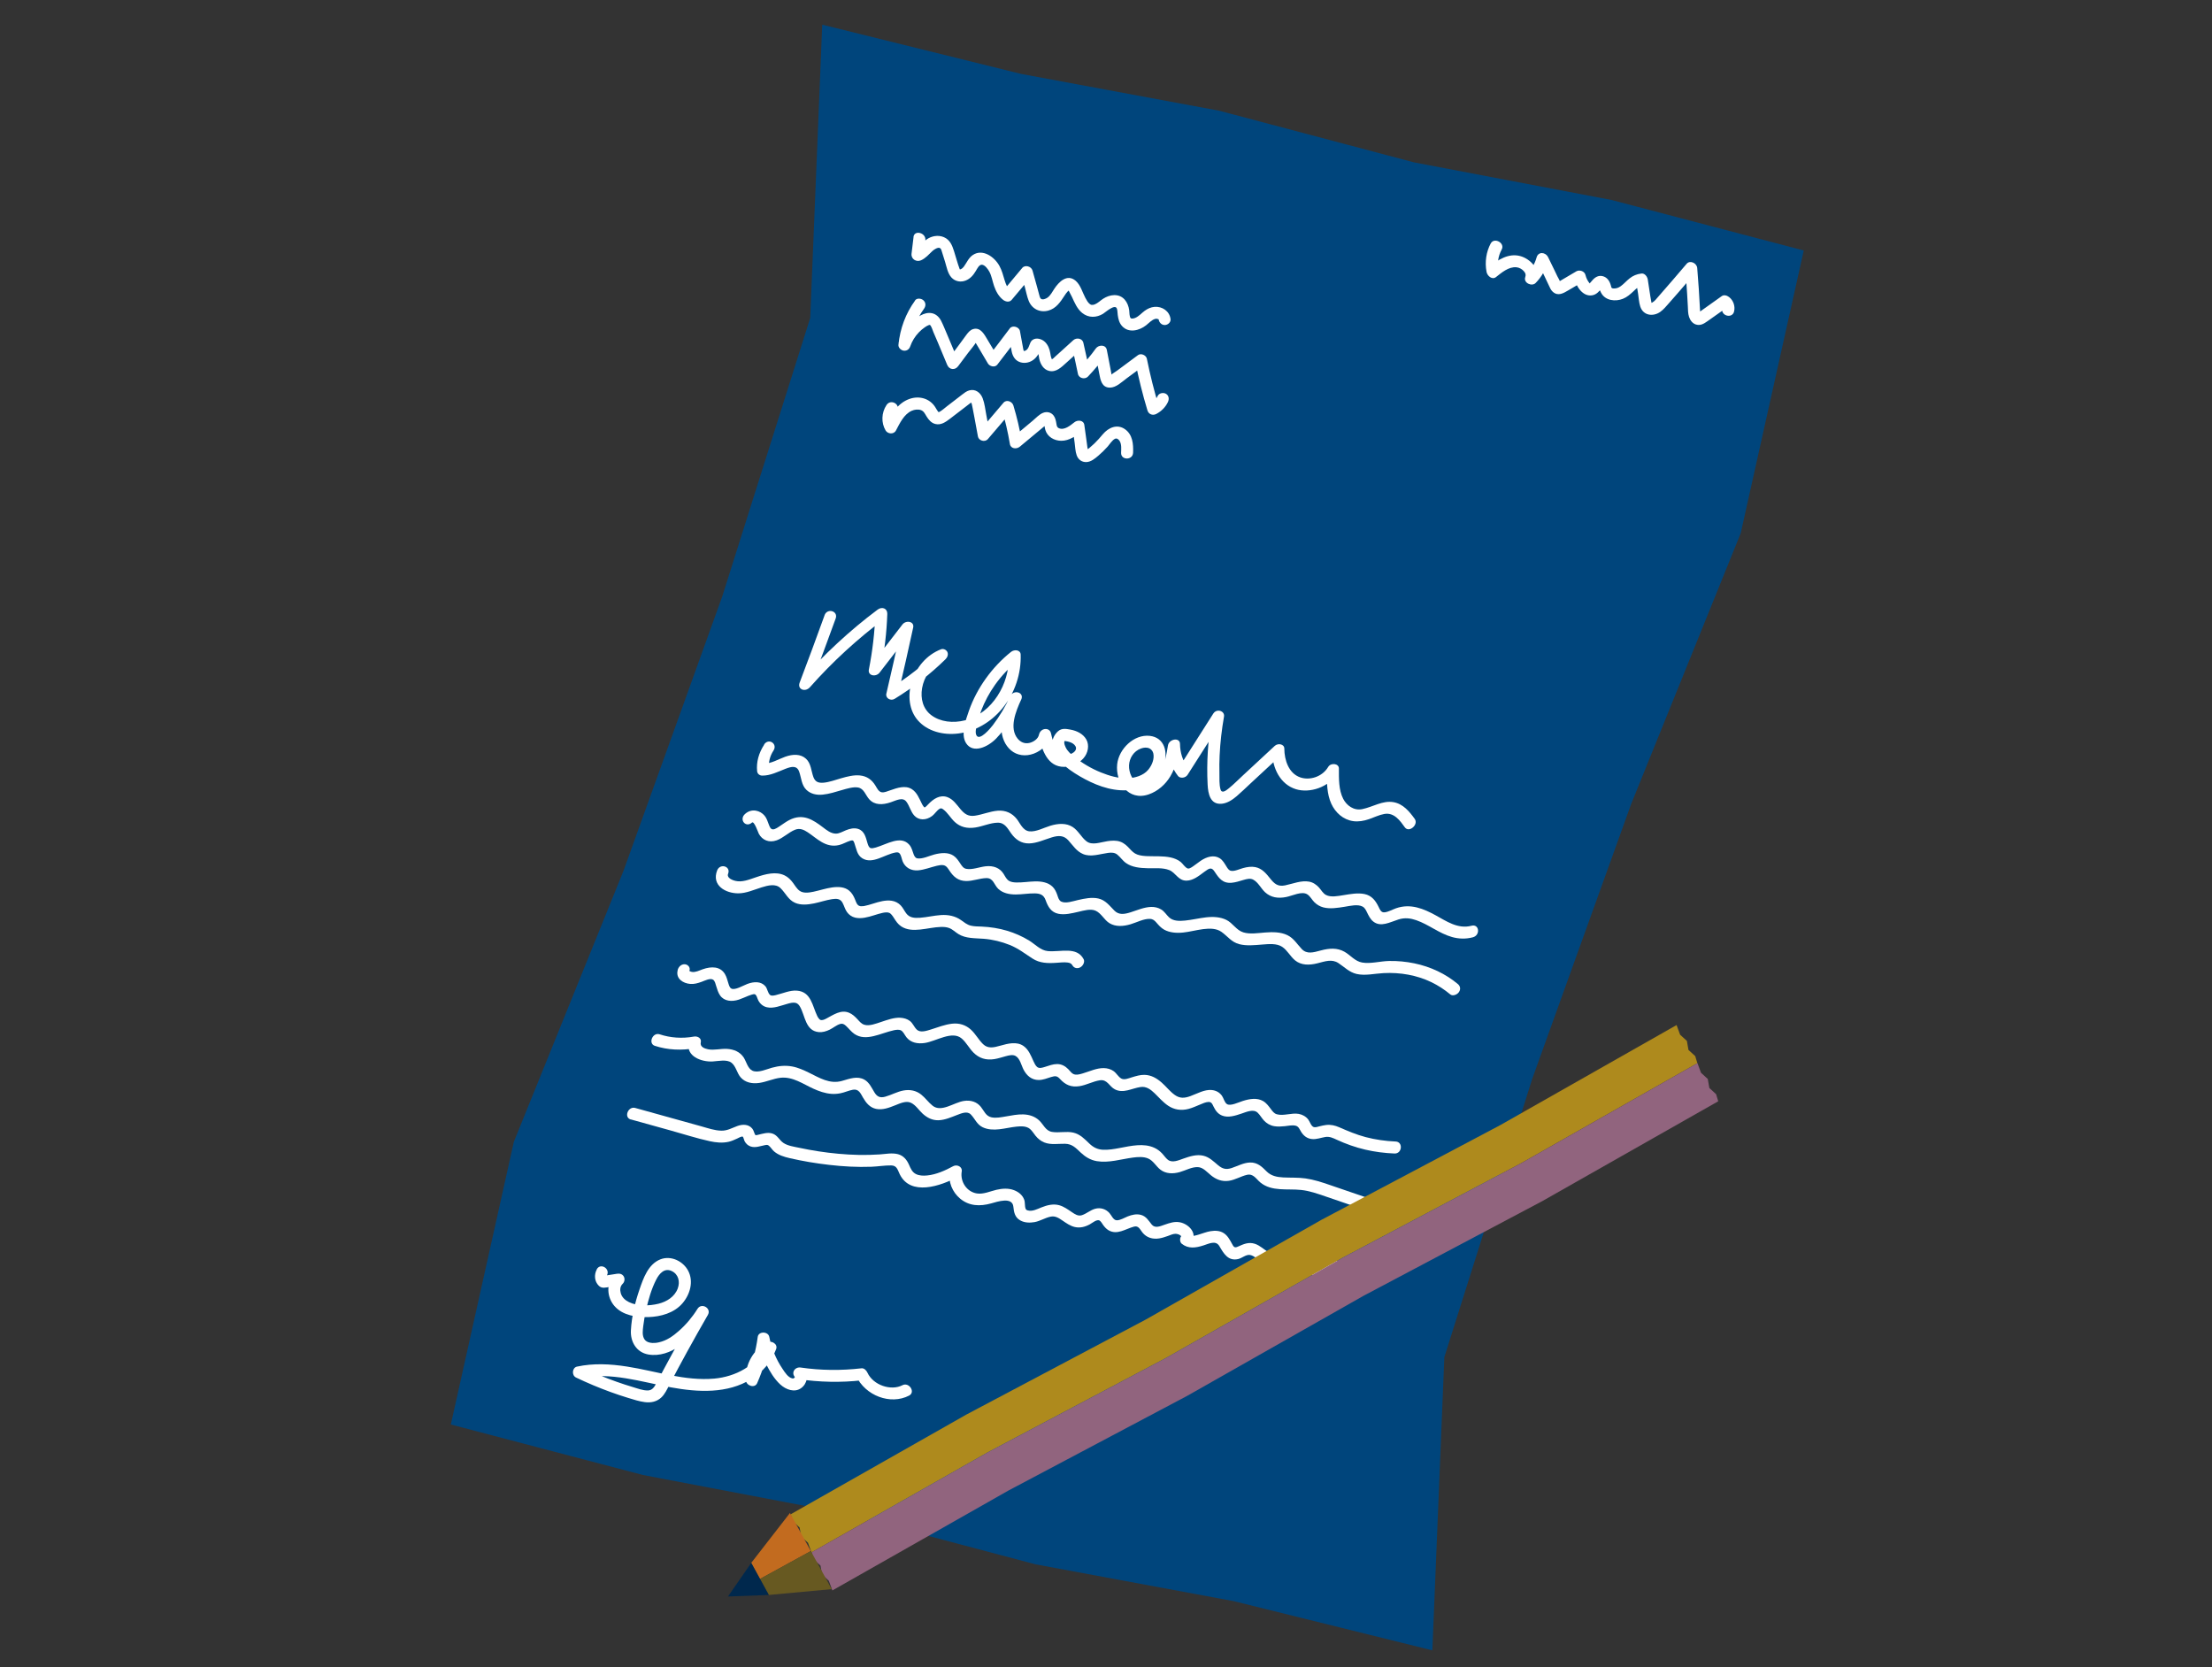
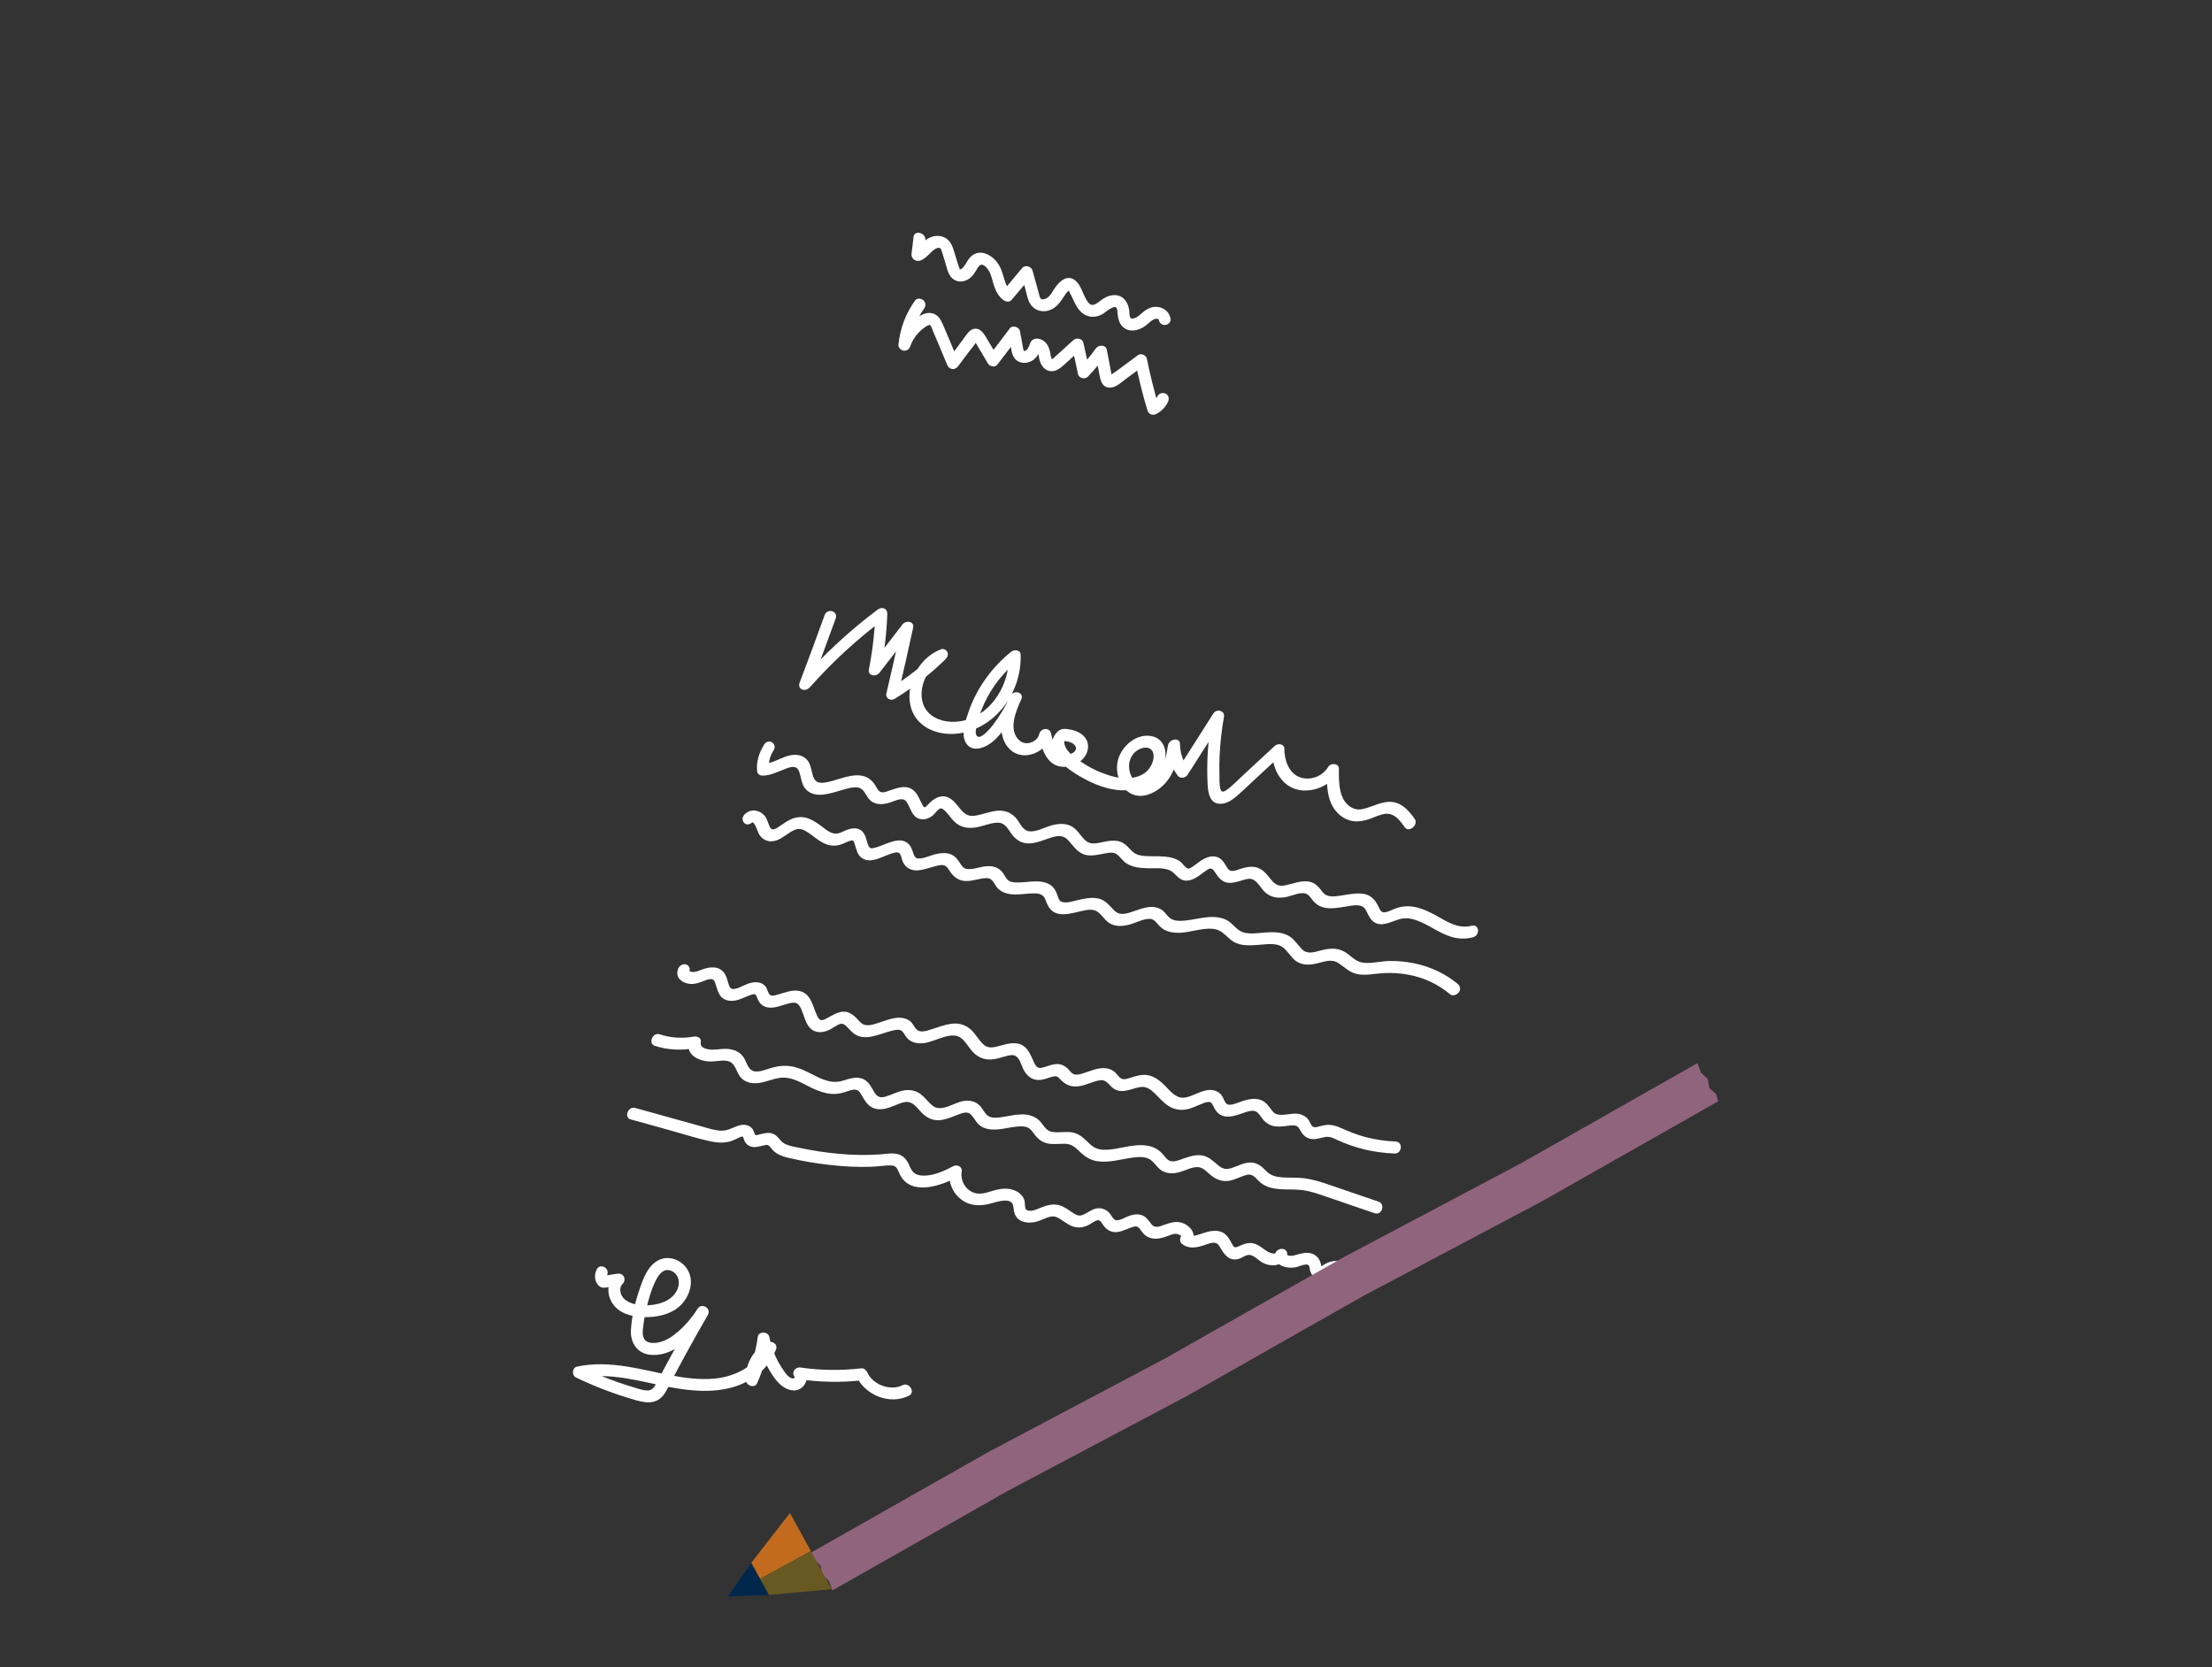
<svg xmlns="http://www.w3.org/2000/svg" id="Lager_1" viewBox="0 0 850.39 640.91">
  <rect x="0" y="0" width="850.39" height="640.91" fill="#333333" stroke="none" />
  <defs>
    <style>.cls-1{fill:#ae8a1d;}.cls-2{fill:#675921;}.cls-3{fill:#fff;}.cls-4{fill:#c26b1f;}.cls-5{fill:#00284d;}.cls-6{fill:#91647e;}.cls-7{fill:#00457c;}</style>
  </defs>
-   <polygon class="cls-7" points="173.32 547.63 247.13 567.03 323.21 581.53 398.08 601.38 474.23 615.52 550.66 634.45 555.27 521.72 589.07 414.71 627.09 309.09 669.21 204.98 693.44 96.3 619.63 76.9 543.55 62.41 468.68 42.56 392.53 28.41 316.1 9.49 311.49 122.21 277.69 229.22 239.67 334.85 197.55 438.95 173.32 547.63" />
-   <path class="cls-3" d="M573.11,93.57c-1.74,3.23-2.34,7.15-1.61,10.97.29,1.52,2.13,3.15,3.61,1.99,2.14-1.67,4.85-4.07,7.89-3.78,1.02.1,2.05.65,2.76,1.42.77.83.92,1.44.61,2.38-.75,2.25,2.57,3.71,4,2.24,2.37-2.43,4-5.37,4.92-8.66-1.48,0-2.96,0-4.44,0,1.02,2.09,2.03,4.17,3.02,6.26.53,1.11,1.05,2.23,1.58,3.34.41.87.77,1.79,1.52,2.45,2.07,1.85,4.16.48,6.02-.6,1.88-1.11,3.77-2.21,5.65-3.32-1.16-.46-2.32-.92-3.48-1.38.76,3.13,3.3,7.34,7.04,6.63,1.65-.32,2.54-1.53,3.58-2.68.11-.13.22-.25.34-.36-.06.07-.15.11-.25.12-.49.12-.9-.05-1.22-.48-.03-.13-.02-.11.03.05-.1.53.58,1.87.82,2.33,1.61,3.15,5.58,3.52,8.41,2.38,1.63-.65,2.85-1.76,4.11-2.93.91-.84,1.99-2.04,3.31-2.2-.81-.77-1.64-1.54-2.46-2.3.31,1.81.6,3.63.88,5.44.25,1.61.33,3.38.84,4.95,1.17,3.61,5.04,3.95,7.7,2.06,1.3-.93,2.28-2.16,3.33-3.34,1.13-1.28,2.26-2.57,3.38-3.85,2.34-2.68,4.65-5.35,6.94-8.03-1.35-.54-2.7-1.09-4.06-1.63.28,3.31.52,6.62.73,9.93.1,1.58.19,3.16.27,4.74.07,1.37.03,2.82.48,4.15.43,1.27,1.3,2.47,2.63,2.89,1.71.54,3.05-.29,4.37-1.22,2.71-1.91,5.41-3.82,8.09-5.72-.94-.12-1.87-.24-2.81-.36.47.36.65.57.51,1.11-.71,2.85,3.78,4.07,4.5,1.23.5-1.99-.2-4.27-1.92-5.59-.79-.61-1.95-.98-2.81-.36-2.12,1.52-4.26,3.04-6.39,4.55-.55.39-1.1.78-1.65,1.17-.23.16-.54.32-.74.52-.4.16-.43.25-.09.26.16,0,.31.07.44.17.49.2.27.32.15-.28-.03-.15-.06-.85-.08-1.17-.27-5.34-.62-10.68-1.07-16.02-.17-1.94-2.8-3.12-4.06-1.63-3.6,4.24-7.25,8.48-10.97,12.72-.67.77-1.32,1.67-2.25,2.17-.16.08-1.05.49-.29.33-.08.02.15.1.11.15,0,0-.17-.6-.18-.68-.55-2.85-.89-5.77-1.37-8.64-.19-1.12-1.15-2.47-2.47-2.3-1.74.21-3.2.81-4.54,1.88-1.18.93-2.17,2.11-3.39,2.99-.84.61-1.73.92-2.73.87-.32-.01-.2-.01-.65-.14.29.08-.21-.26-.01,0-.25-.31-.07.04-.21-.3-.05-.12-.16-.59-.22-.81-.46-1.62-1.41-3.08-3.16-3.49-1.66-.39-2.98.49-3.96,1.65-.3.36-.85.96-1.02,1.17-.21.26-.28.06.03.05.33,0,0-.07.02-.05-.83-1.02-1.33-1.98-1.65-3.29-.37-1.51-2.36-2.05-3.49-1.38-1.44.85-2.87,1.69-4.31,2.54-.69.41-1.37.81-2.06,1.22-.21.13-.87.39-1.03.6,1.23.62,1.67.67,1.33.15-.05-.09-.1-.18-.14-.28-.14-.73-.76-1.61-1.09-2.3-.36-.77-.73-1.53-1.1-2.3-.8-1.67-1.61-3.34-2.44-5.01-1.05-2.12-3.82-2.24-4.44,0-.7,2.54-2.06,4.76-3.86,6.63,1.34.75,2.68,1.49,4.01,2.24,1.36-4.08-2.5-8.27-6.41-9.34-4.63-1.27-8.74,1.56-11.99,4.12,1.21.66,2.41,1.33,3.62,1.99-.6-3.09-.23-6.02,1.2-8.65,1.37-2.51-2.87-4.82-4.21-2.33t0,0Z" />
  <path class="cls-3" d="M351.2,91.18c-.24,2.1-.5,4.2-.76,6.3-.27,2.12,1.85,3.38,3.61,2.6,1.78-.78,3.02-2.27,4.39-3.56.65-.61,2.17-1.6,2.95-1.14.47.28.61,1.04.77,1.55.4,1.22.77,2.45,1.15,3.67.62,1.99,1,4.48,2.48,6.09,1.44,1.56,3.6,1.88,5.42,1.17,1.82-.71,2.96-2.06,3.93-3.68.52-.86,1.26-2.47,2.35-2.41,1.15.07,2.29,1.64,2.84,2.64.94,1.71,1.21,3.73,1.84,5.54.7,2.02,1.75,4.01,3.49,5.34.97.74,2.4,1.01,3.26,0,2.56-3.01,5.09-6.01,7.59-9.02-1.31-.34-2.62-.68-3.93-1.02.5,1.78,1,3.56,1.48,5.34.45,1.66.77,3.42,1.41,5.03,1.25,3.19,4.36,4.64,7.53,3.79,3.05-.82,4.68-3.36,6.29-5.81.36-.54.71-1.08,1.16-1.54-.03.03.67-.59.64-.52.02-.05-.31-.17-.37-.1-.03.03,1.27,2.46,1.37,2.68,1.01,2.18,2.01,4.62,3.94,6.18,2.46,1.99,5.5,1.86,8.03.33.86-.52,4.46-3.81,5.27-2.11.29.6.27,1.72.38,2.56.21,1.56.57,3.08,1.68,4.29,2.58,2.82,6.67,1.68,9.2-.3,1.05-.82,2.17-2.11,3.51-2.47.37-.1.71-.09,1.18.11-.26-.11.38.11.09.05.31.06.09.27.04-.11.16,1.24,1.06,2.3,2.38,2.3,1.16,0,2.39-1.06,2.22-2.3-.39-3.05-3.21-4.94-6.19-4.68-1.4.12-2.65.71-3.76,1.52-1.19.87-2.25,2.14-3.63,2.72-.45.19-1.33.4-1.68.14-.61-.46-.51-2.25-.63-3.08-.43-3.08-2.27-5.86-5.74-5.82-1.53.02-3.03.59-4.27,1.39-1.08.69-2.03,1.69-3.24,2.18-.5.2-.91.23-1.22.17-.58-.11.15.14-.37-.12,0,0-.62-.43-.33-.2-.7-.57-1.2-1.43-1.7-2.38-1.11-2.1-1.83-4.91-3.72-6.55-3.31-2.84-6.49.51-8.16,3.01-.79,1.19-1.49,2.62-2.67,3.47-.66.47-1.88.94-2.5.45-.42-.33-.56-1.09-.7-1.59-.29-1.01-.54-2.03-.82-3.04-.56-2.08-1.14-4.16-1.74-6.24-.48-1.67-2.9-2.26-3.93-1.02-2.48,3.01-4.99,6.01-7.53,9.02h3.26c-1.44-1.1-2-2.62-2.52-4.29-.58-1.88-1.03-3.75-2.01-5.51-1.99-3.6-6.52-6.63-10.19-4.18-1.65,1.1-2.32,2.89-3.45,4.45-.31.42-.71.8-1.19,1.01-.2.09-.43.11-.42.12.16.13-.03-.21-.04-.23-.84-2.23-1.43-4.57-2.16-6.84-.69-2.18-1.54-4.34-3.86-5.34-2.26-.98-4.82-.44-6.62.83-1.75,1.23-2.91,3.16-4.93,4.05,1.21.87,2.42,1.73,3.62,2.6.28-2.1.54-4.2.78-6.3.33-2.89-4.25-4.13-4.57-1.23h0Z" />
  <path class="cls-3" d="M351.83,115.49c-3.64,5.01-5.79,10.75-6.43,17.06-.11,1.12,1.01,2.14,2.03,2.26,1.19.14,2.12-.54,2.5-1.65.7-2.01,1.84-3.85,3.3-5.37.71-.74,1.48-1.41,2.34-1.99.41-.27.85-.58,1.32-.75.19-.07.37-.13.58-.14.39-.01,0-.04,0-.04.67.56,1.03,2.03,1.36,2.79.59,1.35,1.17,2.7,1.74,4.05,1.21,2.84,2.4,5.69,3.56,8.53.79,1.93,2.97,2.2,4.21.55,1.28-1.71,2.56-3.41,3.83-5.12,1.09-1.47,2.48-2.94,3.36-4.54.09-.08.17-.18.24-.27.3-.39-.16-.48-1.4-.24-.02.28.59.96.74,1.22.5.83,1,1.66,1.5,2.5,1.07,1.79,2.13,3.59,3.18,5.38.68,1.16,2.69,1.66,3.62.47,2.77-3.57,5.5-7.13,8.2-10.7-1.29-.34-2.58-.68-3.88-1.02.41,2.19.78,4.38,1.19,6.56.37,1.98,1.42,3.7,3.46,4.27,1.81.51,3.75,0,5.17-1.18,1.54-1.28,2.29-3.13,2.99-4.95-.53.54-1.05,1.07-1.59,1.61-.07.02-.37.03-.38-.05.02.13.37.6.45.77.32.78.34,1.66.52,2.47.46,2.03,1.59,4.06,3.74,4.61,2.74.7,4.85-1.5,6.69-3.15,2.01-1.8,4.01-3.6,5.99-5.4-1.29-.34-2.58-.68-3.87-1.02.81,3.58,1.58,7.16,2.32,10.74.35,1.7,2.69,2.23,3.85,1.02,2.56-2.68,4.9-5.52,7.05-8.49-1.41-.18-2.81-.37-4.22-.55.53,2.66,1.03,5.32,1.52,7.97.45,2.4.98,5.31,4.06,5.32,2.43,0,4.57-2.17,6.4-3.52,2.27-1.67,4.53-3.34,6.79-5.01-1.13-.46-2.26-.92-3.39-1.38,1.26,6.32,2.81,12.55,4.66,18.67.44,1.46,1.96,2.08,3.35,1.38,1.96-1,3.6-2.63,4.53-4.62.53-1.14.38-2.48-.77-3.15-.97-.58-2.64-.31-3.17.83-.63,1.35-1.49,2.29-2.82,2.97,1.12.46,2.24.92,3.35,1.38-1.86-6.11-3.42-12.35-4.7-18.67-.27-1.36-2.26-2.23-3.4-1.38-1.82,1.35-3.64,2.71-5.47,4.06-.85.63-1.71,1.26-2.56,1.9-.75.55-1.75,1.08-2.39,1.73-.33.33-.65.05.02.42.64.35.39.13.28-.37-.2-1.03-.38-2.07-.58-3.1-.42-2.22-.85-4.43-1.29-6.65-.43-2.16-3.19-1.98-4.22-.55-1.91,2.66-4.03,5.17-6.3,7.56,1.28.34,2.56.68,3.85,1.02-.75-3.58-1.52-7.16-2.34-10.74-.41-1.8-2.69-2.09-3.87-1.02-1.54,1.4-3.08,2.8-4.63,4.2-.78.7-1.55,1.4-2.33,2.1-.34.31-.87.93-1.33,1.04.08-.02.13.1.17.12-.17-.08-.26-.47-.31-.61-.24-.6-.32-1.27-.43-1.91-.26-1.54-.85-3.1-2-4.23-1.23-1.21-3.45-1.88-4.91-.74-1.2.94-1.03,3.06-2.4,3.92-.32.2-.77.35-1.06.15.11.08.22.21.12-.08-.14-.44-.2-.91-.28-1.37-.37-2.04-.74-4.08-1.13-6.12-.31-1.62-2.9-2.33-3.88-1.02-2.67,3.57-5.39,7.13-8.14,10.7,1.21.16,2.42.31,3.62.47-1.33-2.24-2.67-4.48-4.02-6.72-1.23-2.03-2.67-5.01-5.56-4.17-1.2.35-1.95,1.33-2.66,2.28-.76,1.03-1.52,2.07-2.28,3.11-1.61,2.19-3.24,4.39-4.88,6.58,1.41.18,2.81.37,4.21.55-1.43-3.48-2.9-6.97-4.4-10.45-.75-1.72-1.43-3.5-2.28-5.19-.71-1.4-1.89-2.61-3.46-2.96-3.13-.7-6.15,1.73-8.18,3.73-2.19,2.16-3.76,4.84-4.78,7.77,1.51.2,3.02.41,4.54.61.51-4.96,2.35-9.86,5.24-13.8.72-.98.85-2.3-.16-3.26-.84-.8-2.54-.99-3.26,0t0,0Z" />
-   <path class="cls-3" d="M340.81,155.72c-1.96,2.93-2.09,6.83-.34,9.77.81,1.36,3.12,1.63,3.98,0,1.43-2.71,3.06-6.24,6.03-7.56,1.08-.48,2.42-.66,3.51-.29,1.18.41,1.58,1.41,2.2,2.42.82,1.33,1.85,2.58,3.45,2.95,2.14.5,3.9-.76,5.55-2.01,1.76-1.35,3.52-2.7,5.28-4.05.82-.63,1.63-1.27,2.45-1.89.08-.06.79-.47.79-.51,0,.18-.41-.39-.41-.06,0,.21.26.65.31.88.13.51.22,1.03.32,1.55.23,1.18.46,2.37.68,3.55.46,2.44.91,4.88,1.35,7.32.28,1.6,2.65,2.35,3.81,1.02,3.07-3.56,6.12-7.13,9.13-10.69-1.27-.34-2.55-.68-3.82-1.02,1.35,4.47,2.4,9.01,3.17,13.61.3,1.81,2.53,2.07,3.8,1.02,2.65-2.19,5.29-4.39,7.91-6.58.72-.6,1.43-1.2,2.15-1.79.4-.32.76-.37,0-.45-.4.06-.69-.09-.87-.46.04.06.07.13.11.19.03-.3.06.29.09.4.06.27.1.54.14.81.08.49.15.98.3,1.46.8,2.63,3.38,4.11,6.08,4.14,3.14.04,5.82-1.97,8.21-3.85-1.27-.34-2.54-.68-3.81-1.02.27,1.88.53,3.75.78,5.63.21,1.58.25,3.31.78,4.8.58,1.65,1.98,2.72,3.8,2.62,1.76-.1,3.23-1.35,4.54-2.46,1.26-1.08,2.45-2.24,3.56-3.48.83-.94,1.66-2.38,2.78-2.98.79-.42,1.53.27,1.9.93.72,1.26.55,2.98.5,4.4-.12,2.96,4.49,2.97,4.61,0,.13-3.41-.18-6.98-3.13-9.05-2.97-2.08-6.31-.66-8.51,1.96-1.04,1.23-2.08,2.44-3.25,3.56-.65.62-1.32,1.22-2.01,1.79-.2.17-.6.35-.75.56-.09.05-.17.1-.26.16-.22.1-.05.16.49.2.1-.07-.13-1.14-.15-1.31-.12-.9-.24-1.8-.36-2.7-.26-1.95-.54-3.9-.82-5.86-.27-1.88-2.58-2-3.81-1.02-1.58,1.25-3.88,3.16-5.9,2.31-.82-.35-.87-.89-1.02-1.75-.19-1.13-.39-2.27-1.11-3.18-.95-1.21-2.5-1.57-3.97-1.02-1.5.56-2.8,2.02-4.02,3.04-2.67,2.24-5.36,4.49-8.05,6.73,1.27.34,2.53.68,3.8,1.02-.77-4.6-1.84-9.14-3.19-13.61-.46-1.5-2.63-2.44-3.83-1.02-2.99,3.56-6.02,7.13-9.08,10.69,1.27.34,2.54.68,3.81,1.02-.43-2.37-.86-4.73-1.32-7.1-.4-2.09-.62-4.36-1.39-6.35-.81-2.11-2.72-3.68-5.12-3.04-1.08.29-1.94.98-2.81,1.65-1.02.79-2.05,1.58-3.07,2.37-.9.7-1.81,1.4-2.72,2.09-.91.7-1.81,1.54-2.81,2.11-.2.11-.56.18-.46.19.29.04.01-.03-.14-.21-.38-.46-.76-1.23-1.14-1.81-2.12-3.28-6.08-4.41-9.81-3.12-4.52,1.56-7,5.76-9.12,9.79h3.98c-.98-1.63-.91-3.49.19-5.12,1.68-2.5-2.25-4.81-3.92-2.33h0Z" />
-   <path class="cls-3" d="M316.99,236.57c-3.1,8.61-6.3,17.22-9.56,25.83-1.01,2.66,2.13,3.83,3.95,1.78,8.71-9.84,18.44-18.73,28.86-26.5-1.24-.54-2.48-1.09-3.73-1.63-.24,7.1-1.08,14.24-2.48,21.36-.48,2.39,2.7,2.99,4.13,1.16,4.18-5.37,8.33-10.74,12.45-16.11-1.38-.39-2.76-.78-4.14-1.16-1.83,8.46-3.74,16.92-5.72,25.38-.4,1.7,1.64,2.92,3.17,1.99,7.05-4.32,13.64-9.41,19.55-15.21.79-.77,1.16-1.87.75-2.79-.36-.81-1.47-1.44-2.46-1.06-11.18,4.3-15.76,19.53-8.86,27.36,3.64,4.12,9.6,5.75,15.53,5.01,6.46-.81,12.37-4.24,16.78-9.49,5.07-6.04,7.41-13.73,7.18-20.86-.05-1.82-2.4-2.07-3.71-1.02-7.33,5.86-13.1,13.91-16.14,22.51-1.35,3.84-3.28,9.28-1.11,12.62,2.64,4.07,8.35,1.46,11.55-1.84,4.11-4.26,7.25-9.76,9.62-14.95,1.3-2.84-2.97-4.05-4.26-1.23-1.84,4-3.37,8.15-3.34,12.35.03,3.29,1.32,6.41,3.69,8.41,2.28,1.93,5.56,2.44,8.77,1.23,3.25-1.24,5.85-3.84,6.56-7.19-1.54.2-3.08.41-4.62.61,1.21,5.15,3.25,11.74,9.75,11.68,2.6-.02,5.41-1.12,7.32-3.23,1.89-2.1,2.36-5.1,1.19-7.24-1.21-2.2-3.64-3.41-6.17-3.86-1.54-.27-3.25-.64-4.7.61-1.27,1.1-2.04,2.59-2.25,4.13-.4,2.97,1.19,5.85,3.09,7.69,2.23,2.16,4.84,3.99,7.55,5.56,5.16,2.99,11.4,5.65,17.96,5.34,5.89-.29,11.93-3.45,14.17-9.5,1.92-5.17.32-10.79-5.29-11.42-6.07-.68-11.89,5-12.53,10.92-.73,6.86,4.29,14.29,12.13,11.58,3.47-1.2,6.45-3.8,8.33-6.98,2.21-3.73,2.99-7.81,3.67-11.81-1.54.2-3.08.41-4.62.61.07,4.19,1.47,8.03,3.88,11.11.79,1.01,2.84.86,3.69-.47,4.52-7.06,9.02-14.12,13.49-21.18-1.37-.39-2.74-.78-4.12-1.16-1.55,8.76-2.12,17.54-1.68,26.11.18,3.51.99,7.85,5.52,7.36,2.08-.22,4.01-1.49,5.66-2.9,1.79-1.53,3.47-3.19,5.2-4.79,4.06-3.75,8.11-7.51,12.15-11.26-1.23-.34-2.46-.68-3.69-1.02.02,6.25,3.07,12.5,9.07,14.38,5.29,1.65,12.71-.67,16.03-6.21-1.38-.18-2.75-.37-4.12-.55,0,4.25.03,8.65,1.73,12.36,1.55,3.37,4.5,6.13,8.42,6.69,1.99.28,4.05-.07,6.09-.77,1.94-.67,3.87-1.63,5.86-1.99,3.83-.69,6.1,2.65,7.9,5.14,1.61,2.23,5.39-1.04,3.79-3.26-2.01-2.79-4.45-5.79-8.19-6.42-4.16-.71-7.82,1.82-11.95,2.68-3.29.69-6.03-1.41-7.34-3.95-1.76-3.43-1.67-7.71-1.66-11.71,0-1.88-3.07-2.31-4.12-.55-2.29,3.84-7.13,5.27-10.76,4-4.39-1.54-6.08-6.56-6.1-11.07,0-1.72-2.41-2.21-3.69-1.02-4.04,3.75-8.09,7.51-12.14,11.26-1.82,1.69-3.6,3.49-5.52,5.06-1.17.96-2.71,2.07-3.19.37-.53-1.9-.37-4.25-.41-6.27-.05-2.25-.03-4.5.08-6.77.23-4.95.81-9.93,1.68-14.91.39-2.19-2.79-3.26-4.12-1.16-4.46,7.06-8.96,14.12-13.47,21.18,1.23-.16,2.46-.31,3.69-.47-1.99-2.54-2.96-5.65-3.02-9.08-.04-2.62-4.2-1.91-4.62.61-.61,3.63-1.2,7.66-3.59,10.91-1.65,2.25-4.78,4.46-7.4,3.71-2.73-.78-4.09-4.23-3.97-6.99.12-2.74,1.76-5.44,4.6-6.46,1.14-.41,2.35-.49,3.33.02.78.4,1.25,1.18,1.4,1.89.43,2.02-.39,4.4-1.99,6.31-1.86,2.21-5.12,3.15-7.89,3.22-3.65.1-7.04-.94-10.21-2.21-3.81-1.52-7.31-3.63-10.44-6.13-1.28-1.03-2.52-2.11-3.22-3.64-.5-1.1-.86-2.27.18-3.09-.58.23-1.16.45-1.74.67,1.92.04,4.47.48,5.39,2.1.66,1.16-.27,2.33-1.7,2.91-1.9.77-3.62.38-4.91-1.06-1.63-1.83-2.26-4.44-2.82-6.86-.56-2.38-4.05-2.1-4.62.61-.33,1.54-1.99,2.7-3.55,3.1-1.93.5-3.57-.29-4.67-1.66-3.25-4.05-.77-10.27,1.4-15.01-1.42-.41-2.84-.82-4.26-1.23-1.78,3.9-3.99,7.6-6.64,11.09-.86,1.12-5.12,6.3-6.33,3.88-.57-1.15-.05-2.95.25-4.23.4-1.76.94-3.5,1.6-5.23,1.33-3.47,3.11-6.8,5.31-9.91,2.53-3.56,5.54-6.72,8.96-9.46-1.24-.34-2.47-.68-3.71-1.02.31,9.76-6.14,21.42-16.8,24.12-4.6,1.17-9.43.62-12.89-1.94-3.21-2.38-4.3-6.34-3.59-10.46.73-4.2,3.58-8.88,7.86-10.52-.57-1.28-1.13-2.57-1.7-3.85-5.6,5.51-11.8,10.39-18.48,14.49,1.06.66,2.11,1.33,3.17,1.99,1.98-8.46,3.89-16.92,5.72-25.38.52-2.41-2.77-2.95-4.14-1.16-4.11,5.37-8.25,10.74-12.42,16.11,1.38.39,2.75.78,4.13,1.16,1.41-7.12,2.24-14.26,2.48-21.36.07-2.07-1.97-2.94-3.73-1.63-10.76,8.04-20.67,17.27-29.65,27.44,1.32.59,2.63,1.18,3.95,1.78,3.27-8.61,6.48-17.22,9.59-25.83,1.04-2.89-3.25-4.12-4.29-1.23t0,0Z" />
+   <path class="cls-3" d="M316.99,236.57c-3.1,8.61-6.3,17.22-9.56,25.83-1.01,2.66,2.13,3.83,3.95,1.78,8.71-9.84,18.44-18.73,28.86-26.5-1.24-.54-2.48-1.09-3.73-1.63-.24,7.1-1.08,14.24-2.48,21.36-.48,2.39,2.7,2.99,4.13,1.16,4.18-5.37,8.33-10.74,12.45-16.11-1.38-.39-2.76-.78-4.14-1.16-1.83,8.46-3.74,16.92-5.72,25.38-.4,1.7,1.64,2.92,3.17,1.99,7.05-4.32,13.64-9.41,19.55-15.21.79-.77,1.16-1.87.75-2.79-.36-.81-1.47-1.44-2.46-1.06-11.18,4.3-15.76,19.53-8.86,27.36,3.64,4.12,9.6,5.75,15.53,5.01,6.46-.81,12.37-4.24,16.78-9.49,5.07-6.04,7.41-13.73,7.18-20.86-.05-1.82-2.4-2.07-3.71-1.02-7.33,5.86-13.1,13.91-16.14,22.51-1.35,3.84-3.28,9.28-1.11,12.62,2.64,4.07,8.35,1.46,11.55-1.84,4.11-4.26,7.25-9.76,9.62-14.95,1.3-2.84-2.97-4.05-4.26-1.23-1.84,4-3.37,8.15-3.34,12.35.03,3.29,1.32,6.41,3.69,8.41,2.28,1.93,5.56,2.44,8.77,1.23,3.25-1.24,5.85-3.84,6.56-7.19-1.54.2-3.08.41-4.62.61,1.21,5.15,3.25,11.74,9.75,11.68,2.6-.02,5.41-1.12,7.32-3.23,1.89-2.1,2.36-5.1,1.19-7.24-1.21-2.2-3.64-3.41-6.17-3.86-1.54-.27-3.25-.64-4.7.61-1.27,1.1-2.04,2.59-2.25,4.13-.4,2.97,1.19,5.85,3.09,7.69,2.23,2.16,4.84,3.99,7.55,5.56,5.16,2.99,11.4,5.65,17.96,5.34,5.89-.29,11.93-3.45,14.17-9.5,1.92-5.17.32-10.79-5.29-11.42-6.07-.68-11.89,5-12.53,10.92-.73,6.86,4.29,14.29,12.13,11.58,3.47-1.2,6.45-3.8,8.33-6.98,2.21-3.73,2.99-7.81,3.67-11.81-1.54.2-3.08.41-4.62.61.07,4.19,1.47,8.03,3.88,11.11.79,1.01,2.84.86,3.69-.47,4.52-7.06,9.02-14.12,13.49-21.18-1.37-.39-2.74-.78-4.12-1.16-1.55,8.76-2.12,17.54-1.68,26.11.18,3.51.99,7.85,5.52,7.36,2.08-.22,4.01-1.49,5.66-2.9,1.79-1.53,3.47-3.19,5.2-4.79,4.06-3.75,8.11-7.51,12.15-11.26-1.23-.34-2.46-.68-3.69-1.02.02,6.25,3.07,12.5,9.07,14.38,5.29,1.65,12.71-.67,16.03-6.21-1.38-.18-2.75-.37-4.12-.55,0,4.25.03,8.65,1.73,12.36,1.55,3.37,4.5,6.13,8.42,6.69,1.99.28,4.05-.07,6.09-.77,1.94-.67,3.87-1.63,5.86-1.99,3.83-.69,6.1,2.65,7.9,5.14,1.61,2.23,5.39-1.04,3.79-3.26-2.01-2.79-4.45-5.79-8.19-6.42-4.16-.71-7.82,1.82-11.95,2.68-3.29.69-6.03-1.41-7.34-3.95-1.76-3.43-1.67-7.71-1.66-11.71,0-1.88-3.07-2.31-4.12-.55-2.29,3.84-7.13,5.27-10.76,4-4.39-1.54-6.08-6.56-6.1-11.07,0-1.72-2.41-2.21-3.69-1.02-4.04,3.75-8.09,7.51-12.14,11.26-1.82,1.69-3.6,3.49-5.52,5.06-1.17.96-2.71,2.07-3.19.37-.53-1.9-.37-4.25-.41-6.27-.05-2.25-.03-4.5.08-6.77.23-4.95.81-9.93,1.68-14.91.39-2.19-2.79-3.26-4.12-1.16-4.46,7.06-8.96,14.12-13.47,21.18,1.23-.16,2.46-.31,3.69-.47-1.99-2.54-2.96-5.65-3.02-9.08-.04-2.62-4.2-1.91-4.62.61-.61,3.63-1.2,7.66-3.59,10.91-1.65,2.25-4.78,4.46-7.4,3.71-2.73-.78-4.09-4.23-3.97-6.99.12-2.74,1.76-5.44,4.6-6.46,1.14-.41,2.35-.49,3.33.02.78.4,1.25,1.18,1.4,1.89.43,2.02-.39,4.4-1.99,6.31-1.86,2.21-5.12,3.15-7.89,3.22-3.65.1-7.04-.94-10.21-2.21-3.81-1.52-7.31-3.63-10.44-6.13-1.28-1.03-2.52-2.11-3.22-3.64-.5-1.1-.86-2.27.18-3.09-.58.23-1.16.45-1.74.67,1.92.04,4.47.48,5.39,2.1.66,1.16-.27,2.33-1.7,2.91-1.9.77-3.62.38-4.91-1.06-1.63-1.83-2.26-4.44-2.82-6.86-.56-2.38-4.05-2.1-4.62.61-.33,1.54-1.99,2.7-3.55,3.1-1.93.5-3.57-.29-4.67-1.66-3.25-4.05-.77-10.27,1.4-15.01-1.42-.41-2.84-.82-4.26-1.23-1.78,3.9-3.99,7.6-6.64,11.09-.86,1.12-5.12,6.3-6.33,3.88-.57-1.15-.05-2.95.25-4.23.4-1.76.94-3.5,1.6-5.23,1.33-3.47,3.11-6.8,5.31-9.91,2.53-3.56,5.54-6.72,8.96-9.46-1.24-.34-2.47-.68-3.71-1.02.31,9.76-6.14,21.42-16.8,24.12-4.6,1.17-9.43.62-12.89-1.94-3.21-2.38-4.3-6.34-3.59-10.46.73-4.2,3.58-8.88,7.86-10.52-.57-1.28-1.13-2.57-1.7-3.85-5.6,5.51-11.8,10.39-18.48,14.49,1.06.66,2.11,1.33,3.17,1.99,1.98-8.46,3.89-16.92,5.72-25.38.52-2.41-2.77-2.95-4.14-1.16-4.11,5.37-8.25,10.74-12.42,16.11,1.38.39,2.75.78,4.13,1.16,1.41-7.12,2.24-14.26,2.48-21.36.07-2.07-1.97-2.94-3.73-1.63-10.76,8.04-20.67,17.27-29.65,27.44,1.32.59,2.63,1.18,3.95,1.78,3.27-8.61,6.48-17.22,9.59-25.83,1.04-2.89-3.25-4.12-4.29-1.23Z" />
  <path class="cls-3" d="M293.8,286.25c-2.11,3.22-3.08,6.74-2.73,10.23.1.99.95,1.68,1.95,1.69,3.1.04,5.97-1.45,8.93-2.61,2.41-.94,4.43-1.34,5.29,1.12.85,2.41.88,5.15,2.78,6.97,1.61,1.55,3.86,2.08,6.29,1.83,2.48-.25,4.9-1.04,7.35-1.75,1.99-.58,4.4-1.29,6.15-1,2.38.39,2.92,2.97,4.38,4.56,2.08,2.28,5.11,2.2,8.28,1.12,2.19-.75,4.58-2.08,5.98-.21,1.22,1.61,1.64,3.77,3,5.29,1.7,1.91,4.51,2.01,6.93.18,1.02-.77,1.74-2.08,2.82-2.72.36-.21.43-.22.68-.2-.37-.03.35.13.36.13-.24-.13.45.32.38.27,1.76,1.31,2.84,3.38,4.45,4.86,2.12,1.94,4.68,2.58,7.83,2.12,2.88-.42,5.82-1.83,8.68-1.86,2.76-.03,3.83,2.28,5.17,4.15,1.61,2.25,3.81,3.9,6.93,3.82,2.94-.08,5.78-1.44,8.66-2.32,2.68-.82,4.65-.76,6.36,1.12,1.77,1.94,3.13,4.22,5.69,5.29,2.99,1.25,6.32,0,9.6-.45,1.37-.19,2.57-.13,3.56.67,1.22,1,2.06,2.35,3.37,3.26,2.3,1.61,5.37,1.91,8.32,1.97,2.73.05,5.77-.27,8.24.7,2.57,1.01,3.43,4.11,6.68,4.07,2.57-.04,4.77-1.84,6.86-3.4,1.93-1.43,2.75-1.88,3.95-.03,1.56,2.38,3.04,4.55,6.5,4.25,1.55-.13,3.04-.64,4.56-1.08,1.31-.38,2.61-.73,3.74-.13,1.98,1.04,2.99,3.4,4.59,4.86,2.2,2.01,4.95,2.48,8.19,1.81,2.38-.49,5.92-2.32,8-1.03,1.16.72,1.8,2.11,2.75,3.04.96.94,2.11,1.65,3.48,2,2.58.66,5.43.19,8.18-.25,2.16-.35,4.95-1.05,6.83-.09.87.44,1.3,1.31,1.71,2.16.65,1.34,1.29,2.7,2.47,3.63,2.86,2.25,6.33.24,9.68-.82,2.42-.77,4.66-.46,6.8.28,4.86,1.68,8.75,5.06,13.78,6.48,2.52.71,5.24.83,8,.1,2.98-.79,2.47-5.24-.52-4.44-5.29,1.4-9.8-1.86-13.81-4.03-4.42-2.4-9.53-4.69-15.22-2.68-1.41.5-2.91,1.38-4.36,1.55-1.4.16-1.83-1.08-2.32-2.08-1.15-2.38-2.62-4.37-5.43-4.95-2.6-.53-5.4,0-8.13.44-2.16.35-4.8.89-6.66-.08-1.19-.62-1.84-1.92-2.71-2.87-1-1.09-2.23-1.97-3.79-2.26-3.04-.55-6.14.79-9.25,1.44-2.86.6-4.21-.76-5.72-2.64-1.51-1.88-3.1-3.87-5.7-4.38-1.51-.3-3.11-.07-4.69.36-1.38.37-3.33,1.34-4.7,1.05-.84-.17-1.28-.96-1.7-1.62-.76-1.2-1.4-2.46-2.65-3.23-2.21-1.36-4.94-.57-7.28,1.01-1.01.69-1.96,1.48-2.97,2.16-.41.28-.89.6-1.36.76-.15.05-.57.07-.6.05-1.15-.4-1.87-1.83-2.78-2.55-1.09-.86-2.47-1.42-3.88-1.72-2.85-.6-5.88-.38-8.85-.49-1.35-.05-2.67-.17-3.89-.6-1.26-.45-2.1-1.31-2.96-2.25-1.05-1.14-2.15-2.21-3.69-2.73-1.5-.51-3.18-.43-4.84-.18-2.74.4-5.91,1.74-8.09.04-2.01-1.56-3.08-4.03-5.26-5.46-2.45-1.61-5.56-1.44-8.62-.51-2.53.77-5.56,2.45-8.12,2.14-2.46-.3-3.49-3.09-4.8-4.75-1.74-2.19-4.22-3.42-7.33-3.17-2.97.24-5.86,1.51-8.81,1.93-2.6.37-4.01-.79-5.47-2.5-1.46-1.73-2.85-3.88-5.13-4.68-2.75-.96-5.28.65-7.35,2.85-.4.42-.78.86-1.29,1.14,0,0,.02.03-.18-.04.17.06-.07-.07-.28-.34-.27-.36-.44-.66-.66-1.1-1.02-2.02-1.87-4.32-3.85-5.56-2.5-1.57-5.55-.5-8.43.51-.93.32-2.11.84-3.06.72-1.3-.18-1.91-1.67-2.51-2.63-1.36-2.19-3.21-3.59-5.97-3.86-2.3-.23-4.79.4-7.13,1.07-2.19.63-4.59,1.51-6.72,1.71-2.03.19-3.3-.26-4.01-2.17-.88-2.41-.87-5.19-2.81-7-2.09-1.95-5.13-1.84-8.06-.78-2.63.95-5.4,2.66-8.13,2.62.65.56,1.3,1.13,1.95,1.69-.23-2.26.32-4.58,1.7-6.68,1.73-2.65-1.87-4.99-3.61-2.33h0Z" />
  <path class="cls-3" d="M289.1,316.23c.83-.76,2.39,3.87,2.62,4.29,1.29,2.4,3.89,3.61,6.9,2.52,2.56-.93,4.56-3.08,7.07-4.07,1.86-.73,3.43.07,4.85,1,3.56,2.34,6.87,6.12,12.05,4.89,1.49-.35,2.84-1.22,4.3-1.66,1.07-.33,1.26.04,1.57.91.78,2.17.96,4.55,3.05,5.85,3.89,2.41,8.48-1.43,12.7-2.22.6-.11,1.16-.11,1.52.24.79.77.88,2.22,1.31,3.22.99,2.32,3.18,3.62,5.92,3.39,2.44-.21,4.8-1.19,7.22-1.76.87-.2,1.81-.39,2.63-.2,1.09.26,1.64,1.23,2.21,2.09,1.51,2.29,3.3,3.94,6.4,3.98,2.58.04,5.2-1.07,7.78-1.13,2.7-.06,2.98,2.61,4.55,4.11,1.74,1.66,4.18,2.19,6.73,2.19,2.43,0,4.91-.46,7.33-.42,2.18.03,3.47.63,4.18,2.62.88,2.46,2.06,4.61,4.85,5.21,2.45.52,5.14-.15,7.7-.74,2.1-.49,4.73-1.27,6.63-.44,2.25.99,3.31,3.58,5.4,4.83,2.34,1.4,5.21,1.23,8.06.39,2.37-.7,5.04-2.16,7.44-2.07,1.15.04,1.79.6,2.48,1.4.9,1.03,1.77,2.06,3,2.74,2.13,1.17,4.72,1.37,7.3,1.11,4.62-.46,10.94-2.95,14.74-.25,2.35,1.66,3.82,3.94,6.84,4.72,2.78.72,5.8.39,8.76.15,2.63-.21,5.62-.52,7.74.88,2,1.33,3.1,3.67,4.94,5.19,2.35,1.93,5.43,1.93,8.61,1.13,3.01-.76,5.55-1.72,8.06-.08,2.29,1.49,4.16,3.54,7.02,4.19,3.3.75,6.85-.15,10.31-.33,6.48-.35,12.86.81,18.35,3.45,2.66,1.28,5.11,2.88,7.34,4.74.89.74,2.55.16,3.27-.83.86-1.17.53-2.41-.36-3.15-4.7-3.93-10.47-6.67-16.72-7.96-3.16-.65-6.44-.98-9.77-.91-3.34.07-7.06,1.15-10.28.6-2.81-.47-4.55-2.89-6.86-4.17-2.78-1.55-5.77-1.37-9.1-.47-2.83.76-5.29,1.52-7.27-.54-1.79-1.88-3.11-4.19-5.56-5.36-2.56-1.23-5.57-1.24-8.56-1.01-2.77.21-5.79.73-8.35-.05-2.73-.83-4.06-3.6-6.55-4.81-2.32-1.13-5.02-1.28-7.76-.97-2.69.31-5.4.97-8.09,1.24-2.24.23-4.6.23-6.17-1.25-1.04-.98-1.75-2.24-3-3.01-1.13-.7-2.51-1.03-3.94-.98-2.64.09-5.22,1.23-7.8,2.05-2.49.79-4.55,1.09-6.27-.64-1.86-1.86-3.39-4.04-6.2-4.66-2.49-.55-5.2,0-7.81.6-1.93.44-4.72,1.45-6.45.58-.89-.45-1.16-1.57-1.47-2.47-.43-1.25-.97-2.42-1.92-3.31-1.72-1.6-4.17-2.02-6.66-1.97-2.44.05-4.92.5-7.33.41-.87-.03-1.74-.14-2.48-.51-1.14-.57-1.63-1.78-2.28-2.8-1.48-2.33-3.95-3.24-6.93-2.9-2.37.27-5.17,1.43-7.45.97-1.09-.22-1.65-1.12-2.21-1.96-.76-1.14-1.49-2.31-2.66-3.09-2.05-1.37-4.81-1.13-7.38-.46-2.01.53-4.65,1.86-6.64,1.47-.55-.11-1.01-.77-1.27-1.45-.5-1.31-.77-2.71-1.7-3.76-3.29-3.76-8.58-.2-12.87,1.05-.82.24-1.55.39-2.03.22-.63-.22-.93-1.07-1.17-1.86-.67-2.24-1.12-4.71-3.62-5.51-1.51-.48-3.13-.11-4.7.53-1.25.51-2.54,1.29-3.83,1.29-1.95,0-3.63-1.4-5.05-2.48-3.63-2.74-7.55-5.48-12.86-2.75-1.2.62-2.29,1.43-3.42,2.18-.78.51-2.09,1.53-3.01,1.4-.83-.11-1.15-1.09-1.42-1.77-.48-1.2-.82-2.46-1.64-3.45-1.68-2.05-5.01-3.01-7.57-.66-2.37,2.17.34,5.44,2.72,3.26h0Z" />
-   <path class="cls-3" d="M275.69,334.65c-2.19,5.75,3.27,8.81,8.19,8.78,3.01-.02,5.92-1.36,8.86-2.28,2.54-.79,5.43-1.53,7.3.26,1.99,1.9,2.93,4.49,5.63,5.67,2.19.96,4.79.73,7.29.22,2.31-.47,4.59-1.27,6.91-1.63,1.8-.28,3.2-.18,4.04,1.39.64,1.18.94,2.51,1.73,3.6.73,1.03,1.86,1.82,3.16,2.12,2.35.54,4.88-.19,7.3-.94,1.03-.32,2.06-.65,3.11-.88.62-.13.74-.16,1.26-.19.69-.03.74-.06,1.36.15.66.23,1.32,1.16,1.8,1.93.79,1.25,1.56,2.44,2.82,3.27,4.28,2.82,10.15.38,15.21.23,1.15-.03,2.21.03,3.23.41,1.35.51,2.35,1.57,3.55,2.31,2.86,1.78,6.35,1.56,9.78,1.83,3.48.28,6.82,1.12,9.93,2.36,3.29,1.31,5.91,3.37,8.81,5.25,2.72,1.76,5.8,1.87,9.2,1.62,1.4-.1,2.85-.27,4.21-.11.79.09,1.53.35,1.89,1.04.55,1.03,1.8,1.49,3.03.83,1.11-.59,1.86-2.12,1.31-3.15-2.67-5.01-8.85-2.65-13.78-3.11-2.81-.26-4.91-2.67-7.17-4.05-2.6-1.59-5.46-2.86-8.45-3.76-3.13-.94-6.45-1.46-9.83-1.61-1.38-.06-2.8-.03-4.12-.35-1.54-.37-2.62-1.33-3.86-2.19-2.17-1.51-4.76-2.07-7.62-1.89-2.67.17-5.37.84-8.04,1.04-2.23.16-4.08,0-5.35-1.71-.74-.99-1.25-2.16-2.11-3.05-.91-.94-2.08-1.57-3.45-1.78-2.37-.36-4.83.37-7.23,1.12-1.11.34-2.22.7-3.34.9-.27.05-.66.09-1.17.08-.7-.02.31.12-.34-.03,0,0-.64-.2-.35-.07-.96-.42-1.25-1.45-1.62-2.37-.55-1.37-1.21-2.62-2.35-3.55-1.74-1.42-4.14-1.53-6.51-1.2-2.4.34-4.77,1.14-7.16,1.65-1.96.42-3.98.64-5.36-.37-1.09-.79-1.77-2.05-2.57-3.11-.86-1.14-1.87-2.17-3.19-2.8-3.3-1.59-7.27-.55-10.96.71-2.84.97-5.37,2-7.91,1.41-.99-.23-2-.67-2.49-1.21,0,0-.42-.56-.22-.23-.04-.07-.32-.81-.21-.44-.02-.06-.02-.72-.05-.27.02-.16.04-.32.08-.47-.07.2-.05.16.06-.14,1.1-2.89-3.14-4.13-4.24-1.23t0,0Z" />
  <path class="cls-3" d="M260.53,373c-.82,3.23,2.07,5.04,4.84,5.26,1.48.12,2.89-.28,4.35-.81,1.24-.45,3.36-1.56,4.45-.8.7.49.92,1.65,1.17,2.45.39,1.27.75,2.51,1.5,3.59,1.56,2.23,4.48,2.5,7.23,1.59,1.23-.41,2.42-.98,3.63-1.46.81-.32,2-.72,2.41-.62.77.19,1.02,1.67,1.42,2.41.69,1.3,1.81,2.28,3.31,2.62,2.57.58,5.31-.63,7.91-1.34,1.04-.29,2.18-.6,3.18-.34.7.18,1.22.76,1.61,1.43,2.03,3.52,2.06,9.32,7.24,9.8,1.43.13,2.87-.3,4.24-.97,1.31-.64,2.57-1.75,3.95-2.15.98-.28,1.62.13,2.26.72,1.1,1.01,1.98,2.23,3.22,3.09,4.49,3.09,10.2-.35,15.25-1.42.87-.18,1.86-.28,2.53,0,1.04.45,1.52,1.8,2.25,2.72,1.65,2.08,4.27,2.6,7.03,2.19,4.41-.66,10.54-4.88,14.22-1.71,1.78,1.54,2.86,3.76,4.53,5.42,2.13,2.12,4.75,3.02,8.02,2.49,1.48-.24,2.93-.73,4.39-1.12,1.23-.33,2.63-.69,3.72-.11,1.75.93,2.25,3.65,3.12,5.3,1.19,2.24,3.02,3.97,5.84,3.96,1.61,0,3.17-.65,4.73-1.14,1.72-.53,2.37-.41,3.46.78,2.02,2.2,4.21,3.24,7.46,2.73,2.66-.42,5.17-1.85,7.83-2.26,2.89-.44,3.61,2.37,5.77,3.48,3.25,1.68,6.41-.36,9.85-.89,2.27-.35,3.97.99,5.43,2.4,1.7,1.64,3.24,3.47,5.23,4.8,2.26,1.51,4.94,1.97,7.79,1.22,1.49-.39,2.93-1.05,4.36-1.64,1.06-.44,2.27-1.02,3.39-1.04,1.17-.02,1.48.94,1.92,1.84.73,1.5,1.65,2.75,3.24,3.39,2.35.95,5.06.06,7.5-.76,1.95-.66,4.56-1.84,6.16-.36.95.88,1.55,2.08,2.44,3.02,1.06,1.13,2.39,1.93,3.99,2.19,1.32.22,2.65.14,4.01,0,1.35-.15,2.89-.5,4.19-.19,1.17.28,1.52,1.4,2.09,2.32.97,1.56,2.3,2.65,4.26,2.82,1.71.15,3.36-.52,5.05-.8,1.64-.27,3,.4,4.37,1.04,3.51,1.62,7.17,2.93,10.99,3.82,3.66.85,7.43,1.34,11.25,1.49,2.95.12,3.37-4.49.43-4.61-3.93-.16-7.77-.72-11.51-1.69-3.59-.94-6.87-2.35-10.21-3.8-1.58-.68-3.21-1.08-5.03-.86-.82.1-1.63.29-2.45.49-.65.16-1.59.51-2.24.32-1.04-.29-1.55-2.14-2.15-2.91-.9-1.16-2.19-1.9-3.67-2.17-2.71-.49-5.79.88-8.4.15-1.05-.29-1.65-1.14-2.27-1.96-.88-1.17-1.74-2.38-3.04-3.13-2.31-1.34-5.18-.86-7.81-.02-1.67.53-4.76,2.07-6.08,1.18-.96-.65-1.24-2.25-1.91-3.19-.92-1.3-2.32-2.06-3.97-2.21-2.77-.24-5.49,1.37-8.12,2.33-2.39.88-4.13.93-6.05-.44-1.89-1.34-3.3-3.24-5.03-4.75-1.84-1.61-3.94-2.9-6.59-2.97-1.65-.04-3.32.47-4.94.97-1.24.38-2.87,1.09-4.01.44-1.17-.67-1.83-2.06-2.94-2.84-1.06-.76-2.38-1.13-3.75-1.16-2.73-.06-5.41,1.23-8.06,2.02-.96.29-2.01.6-2.97.46-1.24-.17-1.88-1.31-2.68-2.1-1.13-1.13-2.49-1.93-4.24-1.94-1.6,0-3.14.6-4.69,1.09-1.09.34-2.2.69-3.01.04-.61-.49-1.05-1.45-1.41-2.23-.99-2.16-1.85-4.48-3.86-5.87-2.56-1.76-5.86-.96-8.9-.09-2.58.74-4.75,1.21-6.62-.6-1.76-1.71-2.89-3.96-4.72-5.61-1.95-1.75-4.39-2.57-7.23-2.24-2.77.32-5.39,1.38-8.09,2.22-1.85.58-4.14,1.33-5.46.03-1.04-1.01-1.47-2.43-2.66-3.33-1.02-.77-2.3-1.13-3.65-1.21-2.43-.13-4.98.82-7.36,1.61-2.01.66-4.59,1.7-6.54,1.06-1.1-.36-1.81-1.27-2.55-2.07-.95-1.02-1.97-2.01-3.31-2.55-3.11-1.25-5.87.78-8.78,2.31-.85.45-1.68.72-2.28.42-.25-.12-.82-.81-1.13-1.47-1.88-3.92-2.34-9.29-7.77-9.73-2.73-.22-5.43,1.07-8.14,1.71-.79.19-1.67.38-2.2-.05-.9-.72-1.02-2.4-1.78-3.31-1.66-1.98-4.4-1.89-6.96-.93-1.61.6-4.8,2.55-6.18,1.77-.69-.39-.9-1.34-1.14-2.07-.38-1.18-.65-2.4-1.28-3.45-1.77-3.01-5.16-3.1-8.62-1.87-1.32.47-2.72,1.21-4.07,1-.29-.05-.68-.15-.91-.33-.27-.21-.12.08-.01-.32.31-1.24-.8-2.3-1.96-2.3-1.35,0-2.34,1.06-2.65,2.3h0Z" />
  <path class="cls-3" d="M251.78,402.06c4.92,1.61,10.25,1.85,15.66.87-.87-.74-1.75-1.48-2.62-2.22-1.26,5.37,4.85,7.61,9.19,7.35,2.22-.14,5.37-.88,7.16.46,1.76,1.32,2.13,4.02,3.57,5.66,1.76,2,4.4,2.53,7.18,2.13,2.74-.4,5.4-1.67,8.14-1.98,4.69-.52,8.7,2.42,12.57,4.17,2.21,1,4.48,1.83,7.01,2.02,1.14.08,2.3,0,3.46-.23,1.62-.31,3.18-1.07,4.8-1.36,2.26-.4,2.98,1.48,3.89,3.05,1.16,1.99,2.6,3.82,5.04,4.32,2.48.51,4.96-.44,7.36-1.4,1.86-.74,4.14-1.81,5.97-.97,1.88.86,3.06,2.86,4.55,4.21,1.68,1.52,3.69,2.62,6.16,2.52,2.46-.1,4.76-1.14,7.09-2.03,1.75-.67,3.91-1.59,5.27-.18,1.63,1.68,2.3,3.83,4.56,4.91,1.95.93,4.17,1.02,6.4.77,2.21-.25,4.42-.79,6.64-1.02,1.77-.18,3.76-.24,5.12.89.86.72,1.44,1.75,2.15,2.62.92,1.13,2.01,2.04,3.4,2.59,2.49.99,5.29.45,7.96.5,2.76.05,4.16,1.65,5.99,3.36,1.76,1.65,3.73,2.9,6.21,3.32,4.61.77,9.26-.77,13.91-1.38,1.91-.25,3.99-.39,5.74.32,2.08.85,3.09,3.03,4.82,4.35,2.07,1.59,4.77,1.65,7.37.93,2.25-.62,4.66-2.03,7-1.93,2.05.09,3.54,1.94,4.99,3.11,2,1.63,4.23,2.56,6.97,2.15,2.4-.36,4.53-1.72,6.89-2.28,2.5-.6,3.57,1.6,5.2,2.94,4.34,3.56,10.33,2.3,15.65,2.86,3.22.34,6.29,1.43,9.3,2.46,3.2,1.09,6.41,2.19,9.61,3.29,3.12,1.07,6.25,2.13,9.38,3.2,2.76.94,4.23-3.51,1.5-4.44-6.33-2.16-12.64-4.33-18.96-6.49-2.99-1.02-5.98-2-9.15-2.45-2.82-.4-5.69-.24-8.55-.38-2.43-.12-4.68-.59-6.38-2.3-1.79-1.81-3.54-3.52-6.38-3.44-2.5.08-4.71,1.35-7.08,2.13-2.21.73-3.57.27-5.21-1.09-1.74-1.45-3.35-3.11-5.67-3.65-2.54-.6-5.14.22-7.64,1.1-1.89.67-4.29,1.77-5.97.48-.89-.69-1.51-1.7-2.29-2.51-.85-.89-1.83-1.62-2.96-2.13-4.08-1.86-8.89-.74-13.33.1-2.12.4-4.26.77-6.38.67-2.11-.1-3.74-.94-5.19-2.33-1.83-1.74-3.58-3.64-6.19-4.25-2.68-.63-5.53.17-8.22-.28-2.47-.41-3.28-2.85-4.89-4.37-1.66-1.57-3.8-2.29-6.19-2.36-2.19-.06-4.45.4-6.64.78-1.82.31-3.81.72-5.57.34-2.18-.47-2.82-2.48-4.07-4.03-1.56-1.93-3.89-2.66-6.49-2.27-3.89.58-8.67,4.54-12.07,1.83-1.6-1.27-2.77-3-4.38-4.28-1.9-1.51-4.23-2.03-6.81-1.56-2.4.44-4.61,1.71-6.96,2.37-2.05.58-3.18.01-4.19-1.63-1.1-1.78-1.97-3.84-3.87-4.91-2.68-1.51-5.62-.38-8.57.47-4.77,1.38-8.81-1.23-12.65-3.1-2.08-1.01-4.22-2.01-6.56-2.44-2.57-.47-5.09-.25-7.74.48-2.21.61-5.42,2.12-7.52,1.15-1.82-.84-2.35-3.56-3.39-5.12-1.45-2.16-3.75-3.12-6.45-3.27-2.35-.13-4.92.61-7.2.16-1.39-.27-3.22-.96-2.82-2.67.38-1.61-1.27-2.47-2.62-2.22-4.58.83-9.06.49-13.2-.87-2.72-.89-4.53,3.56-1.82,4.44h0Z" />
  <path class="cls-3" d="M242.57,430.36c5.14,1.43,10.3,2.86,15.44,4.29,4.93,1.37,9.84,2.97,14.87,4.07,2.36.51,4.83.78,7.31.21,1.1-.26,2.15-.74,3.19-1.22.48-.22,1.65-.93,2.16-.75.22.08.51,1.34.7,1.72.49.95,1.3,1.72,2.34,2.07,1.84.6,3.64-.16,5.51-.52.63-.12,1.01-.18,1.49.21.76.63,1.26,1.56,2.02,2.21,1.66,1.42,3.79,2.07,5.94,2.57,5.01,1.16,10.11,2.01,15.26,2.6,5.34.62,10.75.92,16.19.72,2.54-.09,5.15-.56,7.68-.51,2.16.05,2.42,1.73,3.22,3.37,4.14,8.5,15.65,4.67,22.56.89-1.1-.66-2.21-1.33-3.31-1.99-.71,4.04,1.01,8.02,3.98,10.49,3.44,2.87,7.56,3.06,11.96,1.83,2.38-.66,8.12-2.62,8.5,1.28.22,2.2.6,4.09,2.63,5.25,1.64.93,3.65,1.01,5.53.67,2.14-.39,4.04-1.66,6.17-2.1,1.85-.39,3.26.62,4.67,1.58,1.43.97,2.9,2.02,4.64,2.41,1.99.45,3.89-.04,5.71-1.01.95-.5,2.8-2.15,3.85-1.44.55.38.95,1.16,1.33,1.69.56.77,1.2,1.48,2.02,1.98,3.32,1.98,6.5-.48,9.81-1.37,1.79-.48,2.3,1.06,3.29,2.29,1.58,1.96,3.9,2.64,6.42,2.24,1.12-.18,2.2-.54,3.28-.92.92-.32,2-.86,2.96-.85.66,0,1.41.23,1.93.63.08.06.46.51.41.4-.08-.19.22-.53-.18-.02-.57.74-.48,2.21.24,2.79,2.53,2.05,5.41,1.63,8.41.65,2.23-.72,4.72-2.02,6.08.29,1.64,2.78,3.33,5.86,7.23,4.96,1.47-.34,3.08-1.86,4.6-1.56,1.69.33,3.03,1.91,4.46,2.77,3.21,1.93,8.12,1.78,9.67-2.29-1.5-.2-3-.41-4.51-.61-.51,4.55,5.12,5.63,8.51,4.69.92-.26,3.46-1.41,4.32-.62.42.39.42,1.49.57,2,.32,1.05.81,2.04,1.74,2.67,2.32,1.55,4.24-.07,6.29-1.18,1.31-.71,2.83-.77,4.23-.39,2.84.75,5.35,3.11,5.27,6.2-.07,2.97,4.54,2.97,4.61,0,.21-7.84-9.01-13.48-16.04-9.94-.45.22-.84.5-1.26.78-.26.19-.53.36-.8.52.17.16.36.3.56.43-.06.02-.5-1.84-.54-1.96-.68-2.25-2.32-3.65-4.69-3.87-1.97-.18-3.78.57-5.67,1-.67.15-1.41.18-2.06-.02-.11-.03-.52-.21-.53-.21.1.08,0,.59.09-.1.32-2.72-3.61-2.94-4.5-.61-.22.56-2.27-.16-2.67-.37-1.83-.99-3.23-2.55-5.26-3.2-2.4-.77-4.31.11-6.52,1.11-1.39.63-1.65-.01-2.3-1.19-.81-1.48-1.61-3-3.04-3.96-1.51-1.02-3.37-1.1-5.17-.8-1.54.26-3,.85-4.5,1.3-.97.29-2.53.8-3.17.28.08.93.16,1.86.24,2.79,2.71-3.51-1.02-7.17-4.35-7.79-2.09-.38-3.89.24-5.89.94-1.69.59-3.66,1.48-4.93-.07-1.22-1.5-2.11-3.16-4.13-3.71-1.71-.47-3.48-.06-5.14.6-1.23.49-2.88,1.52-4.21,1.47-1.31-.05-2-1.93-2.8-2.81-1.37-1.51-3.37-2.18-5.46-1.62-1.85.5-3.3,1.88-5.09,2.47-1.49.49-2.75-.41-3.89-1.18-1.53-1.02-3.03-2.15-4.85-2.65-2.3-.64-4.63-.04-6.86.85-1.6.64-3.49,1.64-5.21,1.15-.42-.12-.72-.27-.86-.7-.39-1.11-.11-2.39-.56-3.52-.69-1.76-2.18-2.92-3.92-3.58-2.11-.8-4.47-.65-6.72-.13-2.42.57-5.01,1.79-7.49,1.41-3.95-.61-6.53-4.56-5.85-8.49.31-1.8-1.83-2.79-3.3-1.99-3.11,1.69-6.54,3.22-10.01,3.56-1.47.15-3.03.1-4.32-.55-1.45-.74-2-2.12-2.63-3.54-.85-1.93-2.13-3.53-4.26-4.09-2.24-.59-4.7-.07-7.04.09-5.35.37-10.69.23-15.95-.26-5.06-.46-10.06-1.24-14.98-2.29-2.02-.43-4.38-.73-6.08-1.88-1.59-1.08-2.24-2.96-4.23-3.6-1.79-.58-3.68.06-5.51.49-.31.07-.61.16-.93.14-.38-.03.07.21-.09-.03-.51-.77-.59-1.74-1.19-2.48-1.38-1.71-3.68-1.78-5.8-.99-2.12.79-3.86,1.83-6.12,1.77-2.61-.06-5.1-.95-7.54-1.63-2.84-.79-5.68-1.58-8.52-2.37-5.68-1.58-11.35-3.16-17.02-4.73-2.78-.77-4.49,3.67-1.7,4.44h0Z" />
  <path class="cls-3" d="M229.44,487.99c-1.11,2.09-.93,4.65.8,6.33,1.18,1.14,2.67.65,4.13.42,1.34-.21,2.68-.42,4.02-.63-.73-1.28-1.46-2.57-2.18-3.85-3.36,3.21-2.85,8.55.03,11.84,3.14,3.6,8.5,4.39,13,4.24,4.76-.16,9.86-1.54,13.09-5.26,2.96-3.41,4.43-8.45,2.21-12.6-1.94-3.63-6.55-5.93-10.63-4.35-4.71,1.84-6.57,7.25-8.06,11.59-1.74,5.04-3.01,10.4-3.3,15.7-.25,4.4,2.12,8.5,6.73,9.3,4.26.73,8.63-.83,11.96-3.29,4.36-3.23,8.04-7.25,10.91-11.92-1.33-.78-2.66-1.55-3.99-2.33-4.53,7.79-8.88,15.58-13.05,23.37-.99,1.84-1.92,3.7-2.93,5.51-.69,1.25-1.49,2.43-3.07,2.48-1.94.05-4-.76-5.87-1.32-2.05-.61-4.08-1.28-6.1-1.99-4.62-1.62-9.13-3.5-13.54-5.62-.12,1.4-.23,2.81-.34,4.21,11.41-2.48,23.22,1.42,34.63,3.52,10.57,1.94,21.79,2.49,30.91-3.16,4.4-2.72,7.76-6.62,9.58-11.54.75-2.02-1.88-3.42-3.46-2.6-5.3,2.73-8.56,8.53-8.19,14.53.13,2.19,3.44,3.26,4.36,1.16,2.32-5.22,3.92-10.78,4.67-16.56h-4.44c.65,3.24,1.76,6.35,3.26,9.34,1.36,2.71,3.09,5.61,5.37,7.71,2.2,2.02,5.51,3.24,8.02,1.44,2.34-1.68,3.11-5.02.86-7.34-.69,1.28-1.37,2.57-2.04,3.85,8.23,1.2,16.48,1.4,24.63.46-.77-.56-1.55-1.13-2.31-1.69,3.56,7.63,13.24,11.3,20.4,7.57,2.56-1.33-.02-5.3-2.58-3.98-4.35,2.25-11.18.04-13.44-4.81-.4-.86-1.24-1.81-2.3-1.69-7.72.89-15.61.84-23.39-.3-2.21-.32-3.83,2.04-2.05,3.85-.1-.1-.07-.43-.1-.45.1.08-.15.42-.19.46-.18.21-.31.31-.46.36.22-.06-.23-.01-.37-.04-1.65-.3-2.94-2.4-3.79-3.67-2.54-3.76-4.23-7.92-5.09-12.29-.43-2.18-4.15-2.22-4.44,0-.72,5.38-2.13,10.6-4.31,15.46,1.45.39,2.91.78,4.36,1.16-.27-4.47,2.13-8.53,6.03-10.55-1.16-.87-2.31-1.74-3.47-2.6-2.87,7.72-11.42,11.85-19.25,12.56-11.3,1.03-22.45-2.88-33.6-4.62-6.45-1.01-12.93-1.35-19.25.02-1.86.4-2.15,3.35-.34,4.21,4.32,2.06,8.75,3.93,13.25,5.56,2.22.81,4.47,1.56,6.73,2.25,2.13.65,4.29,1.36,6.48,1.64,2.35.3,4.54-.19,6.23-1.73,1.43-1.3,2.26-3.17,3.15-4.87,2.21-4.23,4.47-8.45,6.79-12.68,2.61-4.75,5.29-9.51,8.03-14.26,1.48-2.57-2.43-4.84-3.99-2.33-1.98,3.19-4.38,6.04-7.17,8.5-2.25,1.99-4.65,3.68-7.6,4.36-.65.15-1.01.21-1.63.25-.68.04-1.34.01-1.78-.09-.68-.16-.79-.19-1.31-.47-.32-.17-.67-.49-.87-.79-1.01-1.49-.68-3.51-.49-5.16.25-2.08.62-4.14,1.08-6.18.89-3.93,2.04-8.03,3.9-11.65,1.25-2.45,3.24-4.58,5.95-3.3,2.61,1.22,3.29,4.09,2.33,6.69-1.18,3.2-4.21,5.08-7.37,5.87-3.5.87-8.1,1.02-11.41-.63-1.47-.73-2.67-1.81-3.13-3.43-.36-1.3-.26-2.63.75-3.61.74-.71.9-1.92.41-2.79-.54-.95-1.55-1.22-2.58-1.06-1.94.3-3.88.61-5.82.91.74.2,1.49.39,2.23.59-.25-.24-.47-.51-.3-.85,1.38-2.64-2.53-4.98-3.93-2.33h0Z" />
-   <polygon class="cls-1" points="311.98 596.79 310.62 593.08 308.02 590.7 307.41 587.23 304.81 584.85 303.99 582.13 371.64 543.74 440.41 507.32 508.08 468.91 576.85 432.49 644.55 394.07 645.91 397.78 648.51 400.16 649.12 403.63 651.72 406.01 652.54 408.73 584.89 447.12 516.12 483.54 448.45 521.95 379.67 558.37 311.98 596.79" />
  <polygon class="cls-6" points="320 611.42 318.64 607.72 316.05 605.34 315.44 601.87 312.83 599.48 312.02 596.76 379.67 558.37 448.43 521.96 516.11 483.55 584.88 447.13 652.58 408.71 653.94 412.41 656.54 414.79 657.15 418.26 659.75 420.65 660.56 423.37 592.91 461.76 524.15 498.18 456.47 536.58 387.7 573.01 320 611.42" />
  <polygon class="cls-4" points="292.18 607 288.8 600.84 303.7 581.64 311.72 596.28 292.18 607" />
  <polygon class="cls-2" points="295.56 613.16 292.18 607 311.72 596.28 319.75 610.92 295.56 613.16" />
  <polygon class="cls-5" points="279.86 613.75 288.8 600.84 295.56 613.16 279.86 613.75" />
</svg>